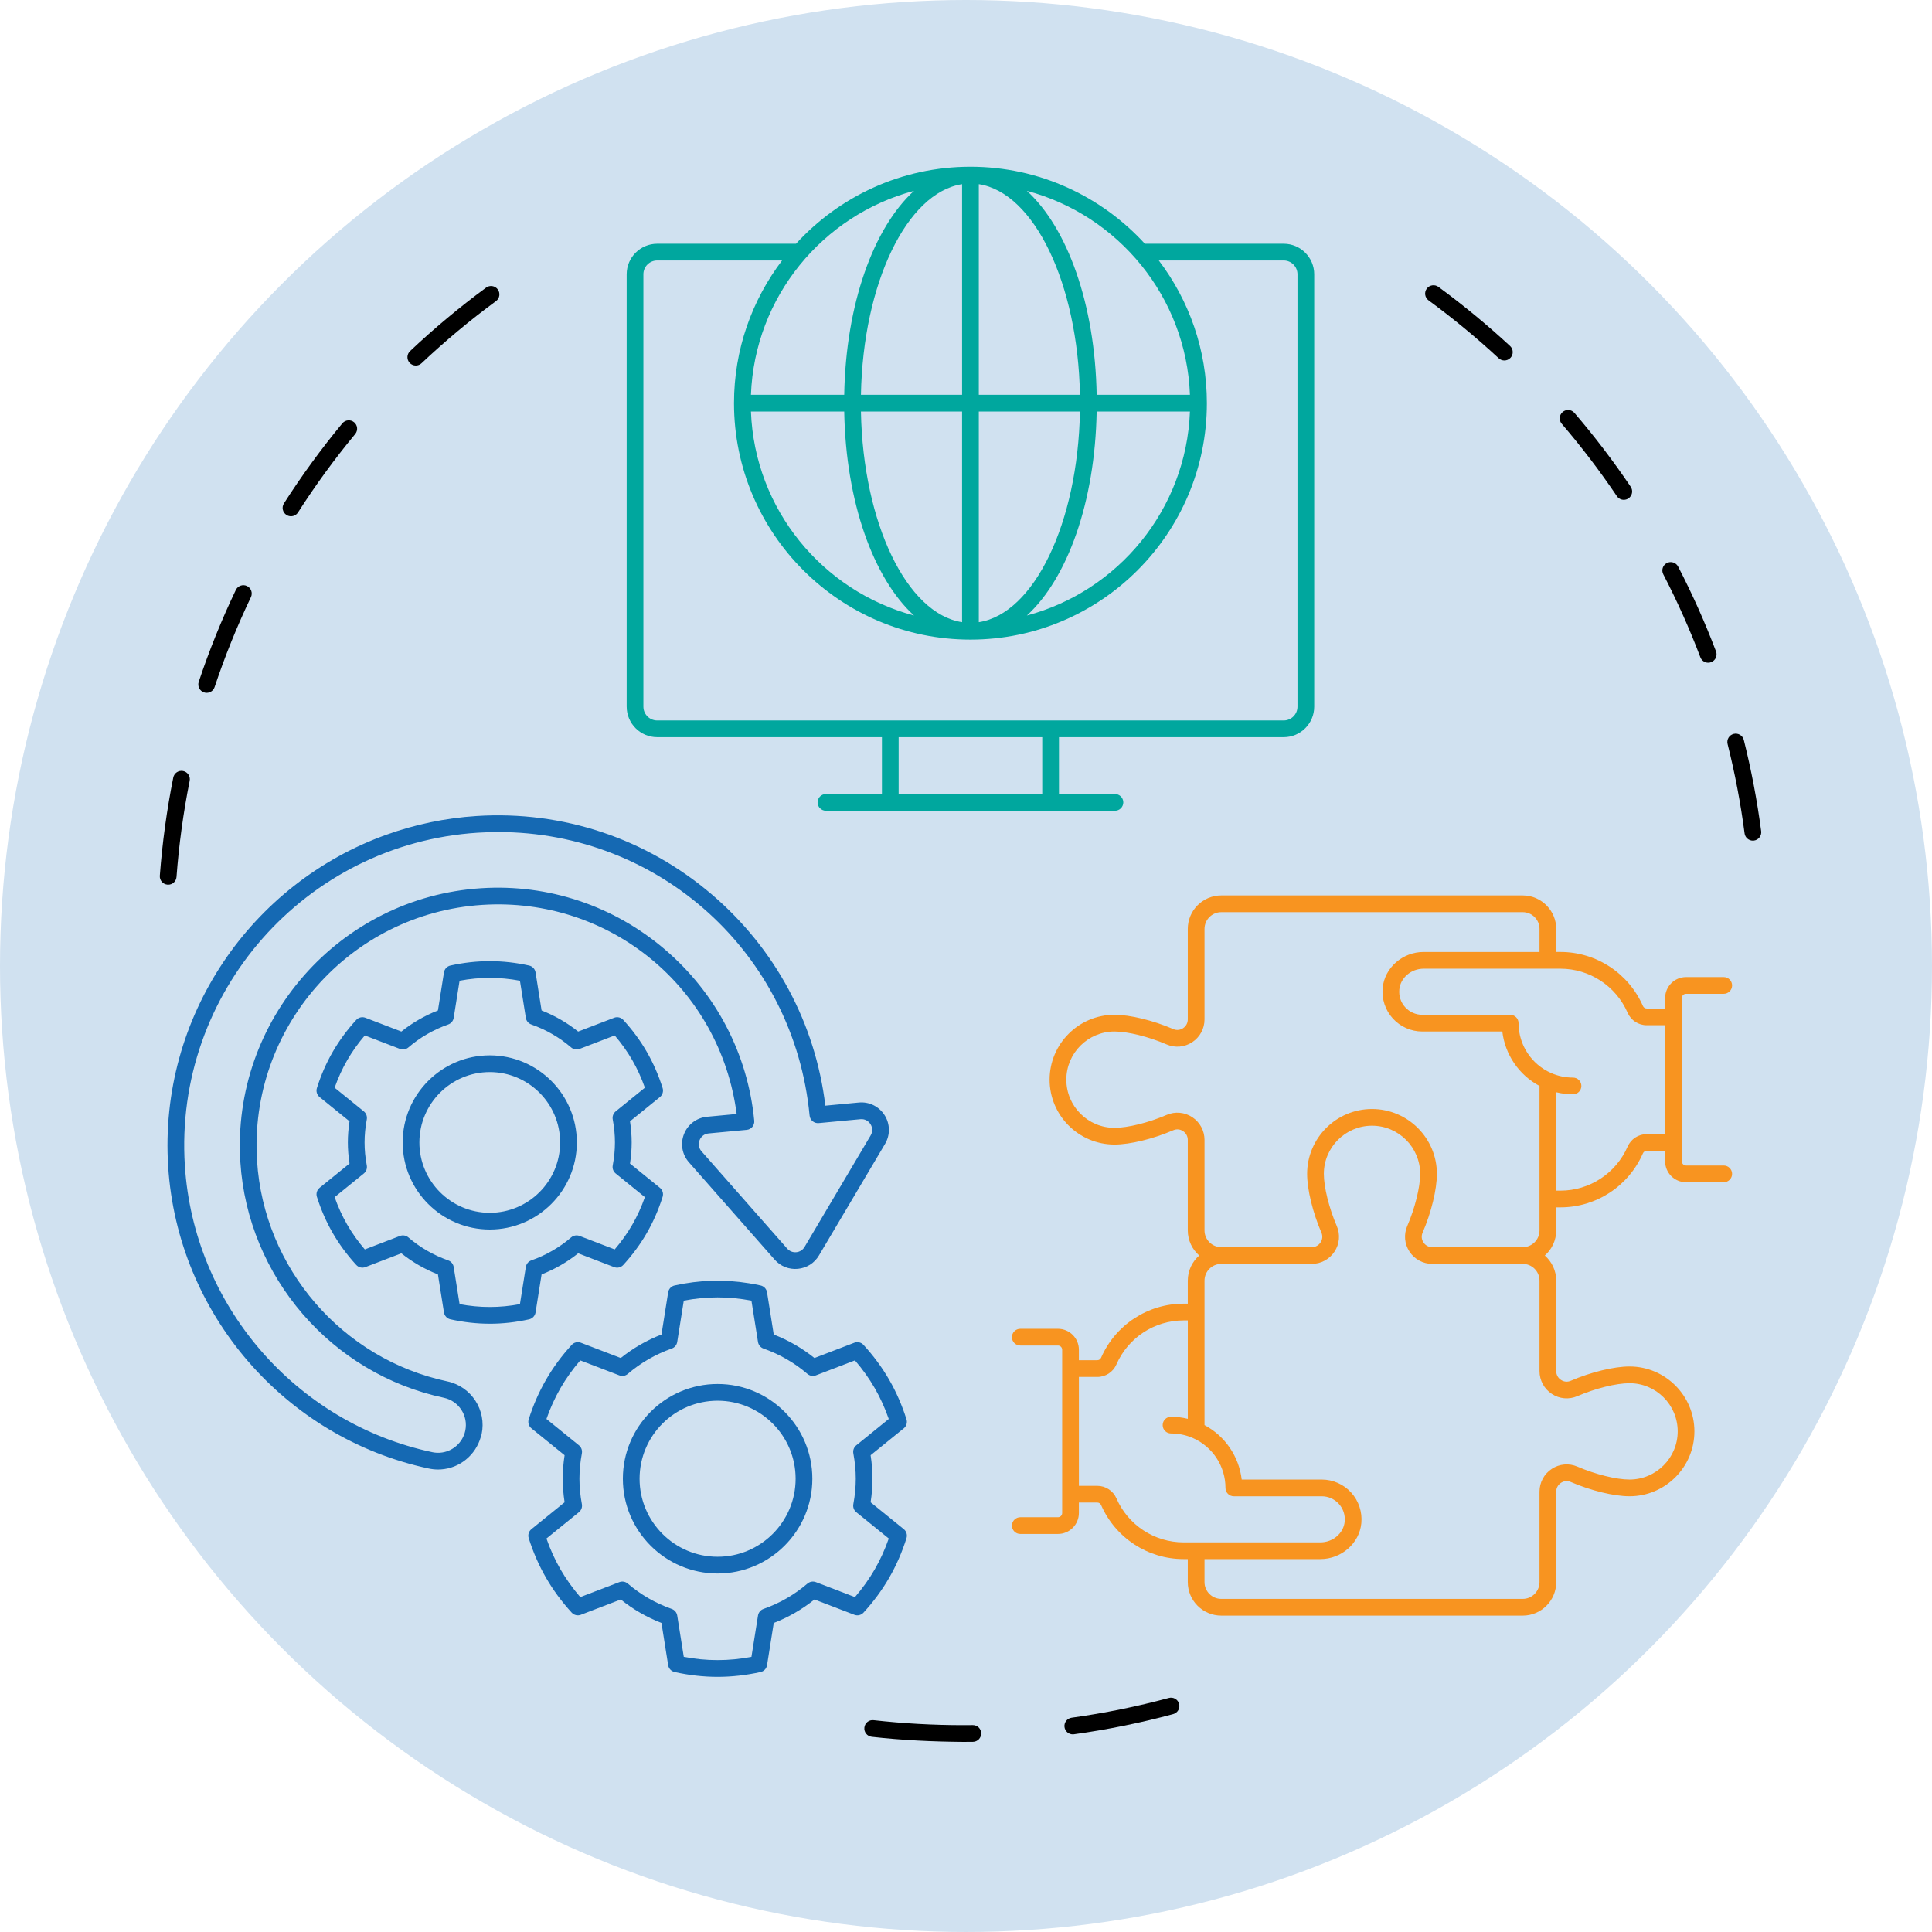
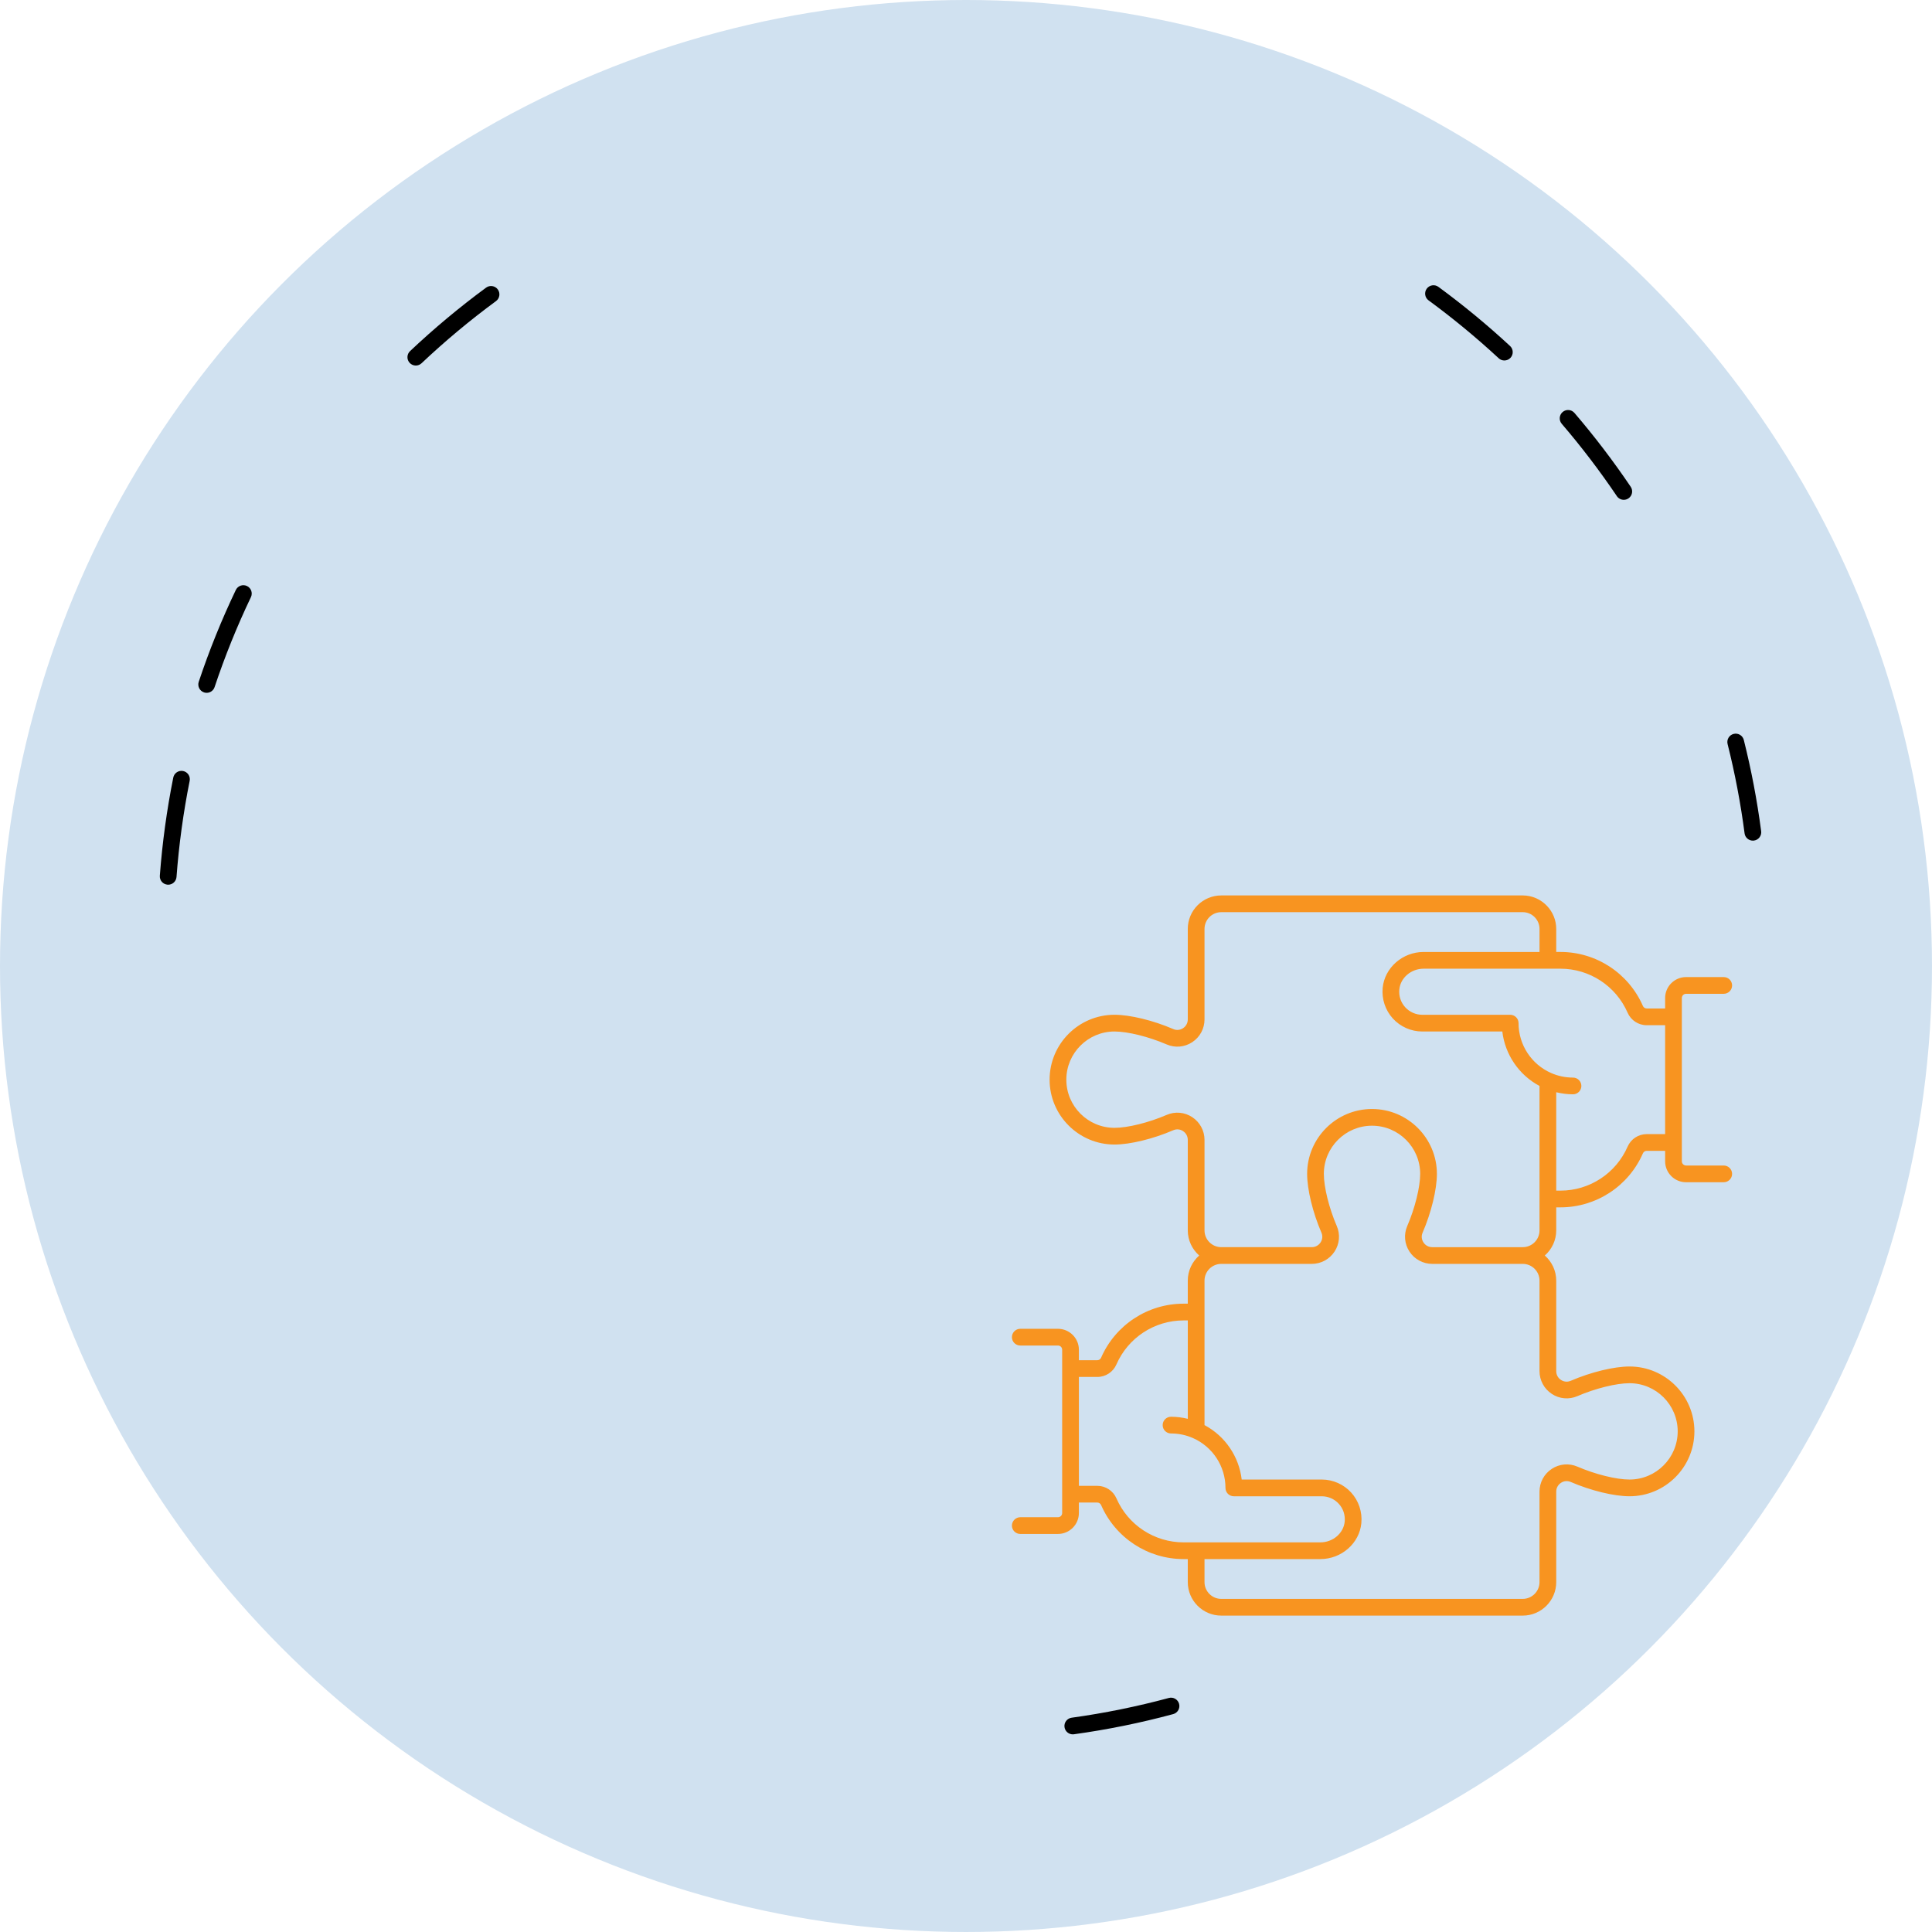
<svg xmlns="http://www.w3.org/2000/svg" id="Layer_2" data-name="Layer 2" viewBox="0 0 3585.25 3585.25">
  <defs>
    <style>
      .cls-1 {
        fill: #f89420;
      }

      .cls-2 {
        fill: #d0e1f0;
      }

      .cls-3 {
        fill: #00a79e;
      }

      .cls-4 {
        fill: #1569b3;
      }
    </style>
  </defs>
  <g id="del">
    <circle class="cls-2" cx="1792.62" cy="1792.62" r="1792.62" />
  </g>
  <g id="_ÎÓÈ_1" data-name="—ÎÓÈ_1">
-     <path d="M1820.79,3216.63c.1,8.57-6.76,15.6-15.32,15.71-5.92.07-11.85.11-17.78.11-56.87-.39-113.93-3.14-169.96-9.44-8.51-.96-14.63-8.64-13.68-17.15.95-8.51,8.42-14.67,17.15-13.68,54.87,6.18,111.27,9.27,166.48,9.25,5.82,0,11.6-.04,17.4-.11,8.93-.15,15.59,6.76,15.71,15.32Z" />
    <path d="M2169.06,3150.95c-59.01,15.93-119.71,28.26-180.39,36.64-8.48,1.17-14.42,9-13.25,17.49,1.08,7.77,7.73,13.39,15.35,13.39.71,0,1.42-.05,2.14-.15,61.97-8.56,123.96-21.15,184.22-37.42,8.27-2.23,13.17-10.75,10.94-19.02-2.23-8.28-10.78-13.16-19.02-10.93Z" />
    <path d="M3236.03,1373.19c-2.09-8.31-10.5-13.36-18.83-11.27-8.31,2.09-13.35,10.51-11.27,18.83,13.65,54.34,24.25,110.11,31.52,165.74,1.02,7.82,7.69,13.5,15.36,13.5.67,0,1.35-.04,2.03-.13,8.49-1.11,14.48-8.9,13.37-17.39-7.43-56.82-18.26-113.77-32.19-169.27Z" />
    <path d="M2651,557.38c45.21,33.16,89,69.31,130.15,107.44,2.99,2.77,6.77,4.14,10.54,4.14,4.16,0,8.32-1.67,11.38-4.97,5.82-6.28,5.44-16.1-.84-21.92-42.02-38.94-86.73-75.85-132.9-109.71-6.88-5.06-16.6-3.58-21.68,3.33-5.06,6.91-3.57,16.62,3.34,21.68Z" />
-     <path d="M3155.44,1219.79c2.34,6.21,8.24,10.02,14.5,10.02,1.83,0,3.69-.33,5.49-1.01,8.02-3.04,12.05-11.99,9.01-20.01-20.27-53.49-43.92-106.42-70.3-157.32-3.96-7.61-13.31-10.58-20.92-6.63-7.61,3.94-10.57,13.3-6.64,20.91,25.84,49.83,49,101.65,68.84,154.03Z" />
    <path d="M3000.43,920.69c3,4.44,7.89,6.83,12.87,6.83,2.99,0,6.01-.86,8.67-2.66,7.1-4.79,8.98-14.43,4.18-21.54-32.03-47.45-67.17-93.57-104.44-137.06-5.58-6.5-15.35-7.26-21.88-1.69-6.5,5.58-7.25,15.37-1.68,21.88,36.5,42.6,70.91,87.75,102.28,134.23Z" />
-     <path d="M531.63,955.57c2.6,1.66,5.48,2.44,8.35,2.44,5.11,0,10.12-2.52,13.08-7.16,32.23-50.39,67.93-99.31,106.11-145.41,5.46-6.6,4.55-16.38-2.05-21.85-6.62-5.47-16.38-4.55-21.85,2.05-38.99,47.07-75.44,97.03-108.35,148.49-4.62,7.22-2.5,16.81,4.71,21.43Z" />
    <path d="M378.59,1284.9c1.63.55,3.28.8,4.91.8,6.49,0,12.55-4.11,14.72-10.62,18.92-56.74,41.59-112.89,67.4-166.91,3.7-7.73.42-16.99-7.31-20.68-7.7-3.69-16.99-.42-20.68,7.31-26.36,55.16-49.52,112.52-68.83,170.47-2.71,8.13,1.68,16.91,9.81,19.62Z" />
    <path d="M771.6,678.34c3.83,0,7.66-1.4,10.66-4.23,43.53-41.11,90.02-79.92,138.18-115.34,6.9-5.08,8.38-14.79,3.3-21.69-5.07-6.9-14.79-8.38-21.68-3.31-49.18,36.18-96.65,75.8-141.11,117.78-6.22,5.88-6.5,15.71-.63,21.93,3.05,3.23,7.16,4.86,11.28,4.86Z" />
    <path d="M312.1,1641.77c8.04,0,14.84-6.21,15.45-14.36,4.46-59.81,12.69-119.82,24.42-178.35,1.69-8.4-3.76-16.58-12.16-18.26-8.43-1.68-16.58,3.76-18.26,12.16-11.99,59.78-20.38,121.05-24.95,182.13-.64,8.54,5.78,15.99,14.31,16.62.39.03.79.05,1.18.05Z" />
    <path class="cls-1" d="M3128.83,2162.87h69.93c8.56,0,15.51,6.94,15.51,15.51s-6.95,15.51-15.51,15.51h-69.93c-21.41,0-38.82-17.41-38.82-38.82v-19.45h-34.19c-3.04,0-5.79,1.8-7,4.58-26.58,60.94-86.68,100.31-153.1,100.31h-7.8v42.76c0,18.57-8.24,35.23-21.2,46.62,12.96,11.4,21.2,28.05,21.2,46.62v167.93c0,6.7,3.21,12.65,8.82,16.33,5.49,3.61,12.07,4.2,18.06,1.62,37.38-16.13,80.22-26.56,109.13-26.56,66.4,0,120.41,54.02,120.41,120.41s-54.02,120.41-120.41,120.41c-28.91,0-71.75-10.42-109.14-26.56-5.96-2.59-12.54-1.99-18.05,1.62-5.61,3.69-8.82,9.64-8.82,16.33v167.93c0,34.26-27.88,62.14-62.14,62.14h-559.45c-34.26,0-62.14-27.88-62.14-62.14v-42.76h-7.8c-66.29,0-126.26-39.22-152.92-99.95-.06-.13-.12-.25-.18-.37-1.21-2.78-3.97-4.58-7.01-4.58h-34.18v19.45c0,21.41-17.41,38.82-38.82,38.82h-69.93c-8.56,0-15.51-6.94-15.51-15.51,0-4.57,2.01-8.64,5.16-11.48,2.75-2.48,6.36-4.04,10.35-4.04h69.93c4.3,0,7.8-3.5,7.8-7.8v-303.04c0-4.3-3.49-7.8-7.8-7.8h-69.93c-8.56,0-15.51-6.94-15.51-15.51s6.95-15.51,15.51-15.51h69.93c21.41,0,38.82,17.42,38.82,38.82v19.45h34.18c3.04,0,5.8-1.8,7.01-4.58,26.57-60.94,86.67-100.32,153.1-100.32h7.8v-42.76c0-18.57,8.24-35.23,21.2-46.62-12.96-11.4-21.2-28.05-21.2-46.62v-167.93c0-6.69-3.21-12.65-8.82-16.33-5.47-3.6-12.05-4.2-18.06-1.62-37.38,16.13-80.21,26.56-109.13,26.56-66.4,0-120.41-54.01-120.41-120.41s54.01-120.41,120.41-120.41c28.91,0,71.75,10.42,109.14,26.56,5.98,2.6,12.56,2,18.05-1.61,5.61-3.69,8.82-9.64,8.82-16.33v-167.93c0-34.26,27.88-62.14,62.14-62.14h559.45c17.77,0,33.77,7.54,45.11,19.53,10.52,11.14,17.03,26.11,17.03,42.6v42.76h7.8c66.42,0,126.51,39.38,153.1,100.32,1.21,2.78,3.96,4.58,7,4.58h34.19v-19.45c0-21.41,17.41-38.82,38.82-38.82h69.93c8.56,0,15.51,6.94,15.51,15.51s-6.95,15.51-15.51,15.51h-69.93c-4.3,0-7.8,3.5-7.8,7.8v303.04c0,4.3,3.49,7.79,7.8,7.79ZM3055.82,2104.59h34.19v-202.08h-34.19c-15.37,0-29.29-9.11-35.44-23.19-21.65-49.64-70.58-81.7-124.65-81.7h-253.91c-23.2,0-43,16.92-45.07,38.52-1.17,12.25,2.71,23.97,10.91,33,8.1,8.9,19.63,14.01,31.65,14.01h163.18c8.56,0,15.51,6.94,15.51,15.51,0,40.18,23.8,76.54,60.62,92.63,12.77,5.58,26.36,8.41,40.42,8.41,8.56,0,15.51,6.94,15.51,15.51s-6.95,15.51-15.51,15.51c-10.61,0-20.99-1.38-31.12-3.84v182.6h7.81c54.08,0,103.01-32.07,124.65-81.69,6.15-14.09,20.06-23.2,35.44-23.2ZM2825.79,2345.41h-167.92c-17.08,0-32.88-8.52-42.26-22.8-9.31-14.16-10.88-31.87-4.18-47.38,14.36-33.28,24.02-72.21,24.02-96.85,0-49.28-40.1-89.38-89.39-89.38s-89.38,40.1-89.38,89.38c0,24.64,9.66,63.56,24.02,96.84,6.7,15.51,5.13,33.23-4.18,47.39-9.38,14.28-25.19,22.8-42.26,22.8h-167.92c-17.15,0-31.11,13.95-31.11,31.11v268.06c38.24,20.39,63.97,58.24,69.02,101.05h148.57c20.75,0,40.65,8.81,54.61,24.17,13.95,15.35,20.82,36.06,18.83,56.82-3.56,37.34-36.92,66.59-75.94,66.59h-215.09v42.76c0,17.15,13.96,31.11,31.11,31.11h559.45c17.15,0,31.11-13.95,31.11-31.11v-167.93c0-17.07,8.52-32.87,22.8-42.25,14.15-9.3,31.89-10.88,47.39-4.19,33.3,14.37,72.22,24.02,96.85,24.02,49.29,0,89.39-40.1,89.39-89.39s-40.1-89.38-89.39-89.38c-24.63,0-63.55,9.66-96.84,24.02-15.53,6.7-33.25,5.13-47.4-4.19-14.27-9.39-22.8-25.18-22.8-42.25v-167.93c0-17.15-13.96-31.11-31.11-31.11ZM2196.41,2862.19h253.91c23.21,0,43-16.92,45.06-38.51,1.17-12.26-2.7-23.98-10.9-33-8.1-8.91-19.63-14.01-31.65-14.01h-163.18c-8.56,0-15.51-6.94-15.51-15.51,0-40.18-23.8-76.54-60.62-92.63-12.77-5.58-26.36-8.41-40.42-8.41-8.56,0-15.51-6.94-15.51-15.51s6.95-15.51,15.51-15.51c10.61,0,20.99,1.38,31.12,3.84v-182.6h-7.81c-54.09,0-103.01,32.07-124.65,81.7-6.15,14.09-20.07,23.2-35.45,23.2h-34.18v202.08h34.18c15.38,0,29.3,9.11,35.45,23.19,21.64,49.64,70.57,81.7,124.65,81.7ZM2856.9,2283.28v-268.06c-38.24-20.39-63.97-58.24-69.02-101.05h-148.57c-20.75,0-40.64-8.81-54.61-24.16-13.95-15.35-20.82-36.06-18.84-56.82,3.58-37.35,36.94-66.6,75.95-66.6h215.09v-42.76c0-17.15-13.96-31.11-31.11-31.11h-559.45c-17.15,0-31.11,13.95-31.11,31.11v167.93c0,17.07-8.52,32.87-22.8,42.25-14.15,9.31-31.85,10.89-47.4,4.18-33.29-14.37-72.21-24.02-96.84-24.02-49.29,0-89.39,40.1-89.39,89.39s40.1,89.39,89.39,89.39c24.63,0,63.55-9.66,96.84-24.02,15.52-6.71,33.23-5.14,47.4,4.18,14.27,9.39,22.8,25.18,22.8,42.25v167.93c0,17.15,13.96,31.11,31.11,31.11h167.92c6.7,0,12.65-3.22,16.34-8.82,3.61-5.49,4.19-12.06,1.62-18.04-16.14-37.38-26.56-80.21-26.56-109.14,0-66.39,54.01-120.41,120.4-120.41s120.41,54.01,120.41,120.41c0,28.93-10.42,71.77-26.56,109.15-2.58,5.98-1.99,12.55,1.62,18.04,3.69,5.6,9.65,8.82,16.34,8.82h167.92c17.15,0,31.11-13.95,31.11-31.11Z" />
-     <path class="cls-3" d="M1162.93,1311.37V508.99c0-31.24,25.42-56.66,56.66-56.66h257.61c80.27-87.75,195.65-142.89,323.67-142.89s243.4,55.14,323.67,142.89h257.61c31.24,0,56.66,25.42,56.66,56.66v802.38c0,31.24-25.42,56.66-56.66,56.66h-417.01v105.47h103.88c8.56,0,15.51,6.94,15.51,15.51s-6.95,15.51-15.51,15.51h-536.3c-8.56,0-15.51-6.94-15.51-15.51s6.95-15.51,15.51-15.51h103.89v-105.47h-417.01c-31.24,0-56.66-25.42-56.66-56.66ZM1193.96,508.99v802.38c0,14.13,11.5,25.63,25.63,25.63h1162.55c14.13,0,25.63-11.5,25.63-25.63V508.99c0-14.14-11.5-25.63-25.63-25.63h-231.76c55.94,73.65,89.23,165.41,89.23,264.83,0,241.93-196.82,438.75-438.75,438.75s-438.75-196.82-438.75-438.75c0-99.42,33.28-191.17,89.23-264.83h-231.76c-14.13,0-25.63,11.5-25.63,25.63ZM1393.55,732.67h173.09c2.99-168.34,54.32-309.8,129.52-378.51-169.43,45.07-295.77,196.74-302.61,378.51ZM1905.57,354.16c75.2,68.71,126.53,210.17,129.52,378.51h173.1c-6.84-181.78-133.19-333.45-302.62-378.51ZM1393.55,763.7c6.84,181.78,133.18,333.45,302.61,378.51-75.2-68.71-126.53-210.17-129.52-378.51h-173.09ZM2035.09,763.7c-2.99,168.35-54.32,309.81-129.52,378.52,169.43-45.06,295.78-196.74,302.62-378.52h-173.1ZM2004.07,763.7h-187.68v390.9c102.37-15.57,183.79-183.63,187.68-390.9ZM2004.07,732.67c-3.89-207.27-85.31-375.33-187.68-390.9v390.9h187.68ZM1785.36,341.77c-102.38,15.57-183.8,183.63-187.69,390.9h187.69v-390.9ZM1597.66,763.7c3.89,207.27,85.31,375.34,187.69,390.9v-390.9h-187.69ZM1934.11,1473.5v-105.47h-266.48v105.47h266.48Z" />
-     <path class="cls-4" d="M893.76,2661.55c-.41,1.92-1.14,3.7-1.68,5.57-9.59,33.19-39.02,57.49-73.85,59.71-1.74.11-3.47.16-5.2.16-5.81,0-11.6-.61-17.3-1.83-267.37-56.88-466.26-287.34-483.66-560.43-17.75-278.65,154.67-526.13,405.34-615.83,52.65-18.84,108.67-30.88,167.2-34.61,159.78-10.19,314.69,41.6,436.57,145.77,117.66,100.55,191.99,239.18,210.44,391.75l62.12-5.83c19.17-1.8,37.53,7.2,47.86,23.5,10.32,16.3,10.63,36.72.79,53.31l-122.67,207.02c-8.42,14.22-22.68,23.25-39.14,24.79-16.48,1.55-32.13-4.69-43.05-17.08l-18.12-20.58-140.91-160.01c-12.75-14.47-16.25-34.6-9.14-52.53,7.11-17.93,23.46-30.19,42.66-32l55.04-5.16c-30.48-233.76-234.83-403.13-471.93-388.03-246.23,15.69-433.8,228.77-418.12,475,12.71,199.45,157.92,367.76,353.14,409.29,44.55,9.48,73.09,53.45,63.62,98.02ZM823.67,2593.88c-208.76-44.41-364.05-224.39-377.64-437.67-16.77-263.3,183.81-491.16,447.11-507.94,124.64-7.95,245.64,32.46,340.82,113.74,94.94,81.09,153.8,193.93,165.73,317.74.39,4.11-.86,8.2-3.48,11.37s-6.4,5.18-10.51,5.57l-70.77,6.64c-7.64.72-13.89,5.4-16.72,12.54-2.83,7.13-1.48,14.83,3.59,20.58l159.03,180.59c4.27,4.85,10.45,7.29,16.87,6.69,6.44-.61,12.04-4.15,15.34-9.72l122.67-207.01c3.91-6.6,3.8-14.41-.31-20.89-4.1-6.48-11.09-9.96-18.76-9.21h-.01l-77.34,7.25c-8.4.83-16.07-5.45-16.89-13.97-28.87-301.64-279.04-526.13-577.66-526.13-12.66,0-25.35.4-38.16,1.22-320.1,20.39-563.93,297.4-543.55,617.5,16.51,259.26,205.33,478.04,459.17,532.05,4.65.99,9.34,1.35,14.06,1.05,22.96-1.46,42.35-18.24,47.16-40.78,5.91-27.83-11.92-55.29-39.74-61.21ZM908.85,2456.44c-23.96,0-48.51-2.75-73-8.17-6.22-1.37-10.97-6.42-11.97-12.72l-11.21-70.62c-24.6-9.65-47.37-22.78-67.87-39.15l-66.72,25.59c-5.92,2.29-12.69.71-16.99-4-16.91-18.44-31.56-38.33-43.58-59.13-12.01-20.81-21.92-43.46-29.43-67.32-1.92-6.08.08-12.7,5.03-16.72l55.49-44.96c-2.05-13.36-3.08-26.51-3.08-39.22s1.03-25.87,3.08-39.22l-55.49-44.96c-4.95-4.01-6.95-10.64-5.03-16.72,7.51-23.85,17.41-46.49,29.43-67.31,12.01-20.8,26.67-40.7,43.58-59.14,4.3-4.7,11.07-6.28,16.99-4l66.72,25.59c20.52-16.38,43.29-29.52,67.88-39.15l11.2-70.62c1-6.3,5.75-11.34,11.97-12.72,48.87-10.84,97.16-10.84,146.02,0,6.21,1.38,10.96,6.42,11.96,12.71l11.21,70.63c24.58,9.63,47.35,22.76,67.87,39.15l66.73-25.59c5.95-2.28,12.69-.7,17,4,16.92,18.47,31.58,38.36,43.57,59.14,12,20.78,21.9,43.42,29.43,67.31,1.92,6.08-.08,12.71-5.03,16.72l-55.5,44.97c2.05,13.35,3.08,26.51,3.08,39.22s-1.03,25.87-3.08,39.22l55.5,44.97c4.95,4.01,6.95,10.65,5.03,16.73-7.54,23.89-17.44,46.54-29.43,67.3-12,20.77-26.65,40.66-43.57,59.14-4.31,4.71-11.05,6.3-17,4l-66.72-25.59c-20.52,16.37-43.28,29.5-67.88,39.15l-11.21,70.63c-1,6.29-5.75,11.34-11.97,12.71-24.47,5.42-49.04,8.17-73,8.17ZM852.83,2420.09c37.72,7.08,74.35,7.08,112.03,0l10.95-68.96c.89-5.62,4.8-10.3,10.16-12.2,27.29-9.63,52.17-23.97,73.93-42.65,4.32-3.71,10.35-4.75,15.66-2.71l65.16,24.99c12.47-14.54,23.42-29.93,32.62-45.84,9.18-15.91,17.03-33.08,23.38-51.17l-54.19-43.9c-4.42-3.59-6.52-9.3-5.48-14.9,2.77-14.84,4.11-28.82,4.11-42.72s-1.34-27.89-4.11-42.72c-1.04-5.6,1.06-11.31,5.48-14.9l54.2-43.91c-6.35-18.07-14.2-35.24-23.39-51.17-9.19-15.92-20.14-31.3-32.62-45.84l-65.17,24.99c-5.31,2.05-11.33,1-15.65-2.71-21.79-18.69-46.65-33.04-73.91-42.64-5.37-1.89-9.28-6.58-10.17-12.2l-10.95-68.97c-37.63-7.07-74.38-7.07-112.03,0l-10.94,68.96c-.89,5.63-4.8,10.31-10.17,12.21-27.27,9.61-52.15,23.95-73.92,42.64-4.32,3.71-10.35,4.76-15.66,2.71l-65.16-24.99c-12.47,14.51-23.41,29.9-32.62,45.84-9.21,15.95-17.06,33.12-23.39,51.17l54.19,43.91c4.42,3.59,6.52,9.3,5.48,14.9-2.77,14.84-4.11,28.82-4.11,42.72s1.34,27.89,4.11,42.72c1.04,5.6-1.06,11.31-5.48,14.9l-54.19,43.91c6.34,18.05,14.19,35.22,23.39,51.17,9.21,15.94,20.16,31.32,32.62,45.84l65.16-24.99c5.3-2.05,11.33-1,15.66,2.71,21.76,18.66,46.62,33.01,73.93,42.64,5.37,1.89,9.27,6.58,10.16,12.2l10.94,68.96ZM747.24,2120.03c0-89.11,72.5-161.61,161.61-161.61s161.61,72.5,161.61,161.61-72.5,161.61-161.61,161.61-161.61-72.5-161.61-161.61ZM908.85,2250.61c72,0,130.58-58.58,130.58-130.58s-58.58-130.58-130.58-130.58-130.58,58.58-130.58,130.58,58.58,130.58,130.58,130.58ZM1615.62,2787.79l33.98,27.54,27.58,22.35c4.95,4.01,6.95,10.65,5.03,16.72-8.23,26.09-19.05,50.83-32.16,73.54-13.13,22.71-29.15,44.45-47.62,64.62-4.31,4.71-11.06,6.3-17,4l-74.01-28.38c-22.79,18.3-48.14,32.92-75.56,43.58l-12.43,78.35c-1,6.29-5.75,11.34-11.97,12.71-26.77,5.92-53.61,8.93-79.78,8.93s-53.02-3-79.77-8.93c-6.22-1.37-10.97-6.42-11.97-12.71l-12.43-78.35c-27.43-10.67-52.77-25.28-75.55-43.58l-74.03,28.38c-5.93,2.29-12.68.7-17-4-18.49-20.19-34.51-41.93-47.6-64.62-13.11-22.7-23.94-47.44-32.17-73.54-1.92-6.08.08-12.71,5.03-16.72l61.56-49.88c-2.32-14.88-3.49-29.53-3.49-43.66s1.14-28.71,3.48-43.66l-49.88-40.42-11.67-9.46c-4.95-4.01-6.95-10.64-5.03-16.72,8.22-26.08,19.05-50.82,32.17-73.54,13.09-22.7,29.12-44.45,47.61-64.62,4.3-4.7,11.06-6.28,16.99-4l74.03,28.39c22.8-18.32,48.14-32.94,75.55-43.58l12.43-78.35c1-6.29,5.74-11.33,11.96-12.71,46.11-10.24,91.8-11.58,137.81-4.13,7.24,1.17,14.49,2.52,21.76,4.13,6.22,1.38,10.96,6.42,11.96,12.71l12.43,78.35c27.41,10.65,52.75,25.27,75.55,43.58l74.02-28.39c5.94-2.28,12.7-.7,16.99,4,18.48,20.16,34.5,41.9,47.63,64.62,13.12,22.74,23.94,47.48,32.16,73.55,1.92,6.08-.08,12.71-5.03,16.72l-61.56,49.89c2.31,14.86,3.48,29.5,3.48,43.65s-1.17,28.8-3.48,43.66ZM1583.55,2791.29c3.04-16.36,4.52-31.78,4.52-47.16s-1.48-30.79-4.52-47.15c-1.04-5.6,1.06-11.31,5.48-14.89l60.28-48.85c-7.05-20.26-15.82-39.52-26.13-57.39-10.32-17.86-22.62-35.09-36.65-51.33l-72.49,27.8c-5.3,2.05-11.33,1-15.66-2.71-24.04-20.63-51.48-36.46-81.58-47.06-5.37-1.89-9.28-6.58-10.17-12.2l-12.18-76.71c-42.14-8.06-83.42-8.05-125.55,0l-12.18,76.72c-.89,5.62-4.8,10.31-10.17,12.2-30.1,10.6-57.54,26.43-81.58,47.06-4.33,3.71-10.32,4.76-15.66,2.71l-72.5-27.8c-14.04,16.25-26.33,33.48-36.63,51.32-10.31,17.87-19.09,37.13-26.14,57.4l60.28,48.85c4.42,3.59,6.52,9.3,5.48,14.89-3.05,16.4-4.53,31.82-4.53,47.15s1.48,30.76,4.53,47.16c1.04,5.6-1.06,11.31-5.48,14.89l-60.28,48.85c7.06,20.28,15.83,39.54,26.14,57.39,10.3,17.84,22.59,35.07,36.64,51.33l72.49-27.79c5.33-2.04,11.32-1,15.66,2.71,24.01,20.6,51.46,36.44,81.59,47.06,5.36,1.89,9.27,6.58,10.16,12.2l12.18,76.71c42.24,8.06,83.29,8.06,125.55,0l12.18-76.71c.89-5.62,4.8-10.3,10.16-12.2,30.12-10.63,57.58-26.46,81.6-47.07,4.32-3.7,10.35-4.75,15.66-2.71l72.47,27.79c14.04-16.25,26.34-33.48,36.66-51.33,10.3-17.85,19.07-37.12,26.13-57.39l-60.28-48.85c-4.42-3.59-6.52-9.3-5.48-14.89ZM1507.49,2744.13c0,96.94-78.87,175.81-175.81,175.81s-175.81-78.87-175.81-175.81,78.87-175.81,175.81-175.81,175.81,78.87,175.81,175.81ZM1331.67,2888.91c79.83,0,144.78-64.95,144.78-144.78s-64.95-144.78-144.78-144.78-144.78,64.95-144.78,144.78,64.95,144.78,144.78,144.78Z" />
  </g>
</svg>